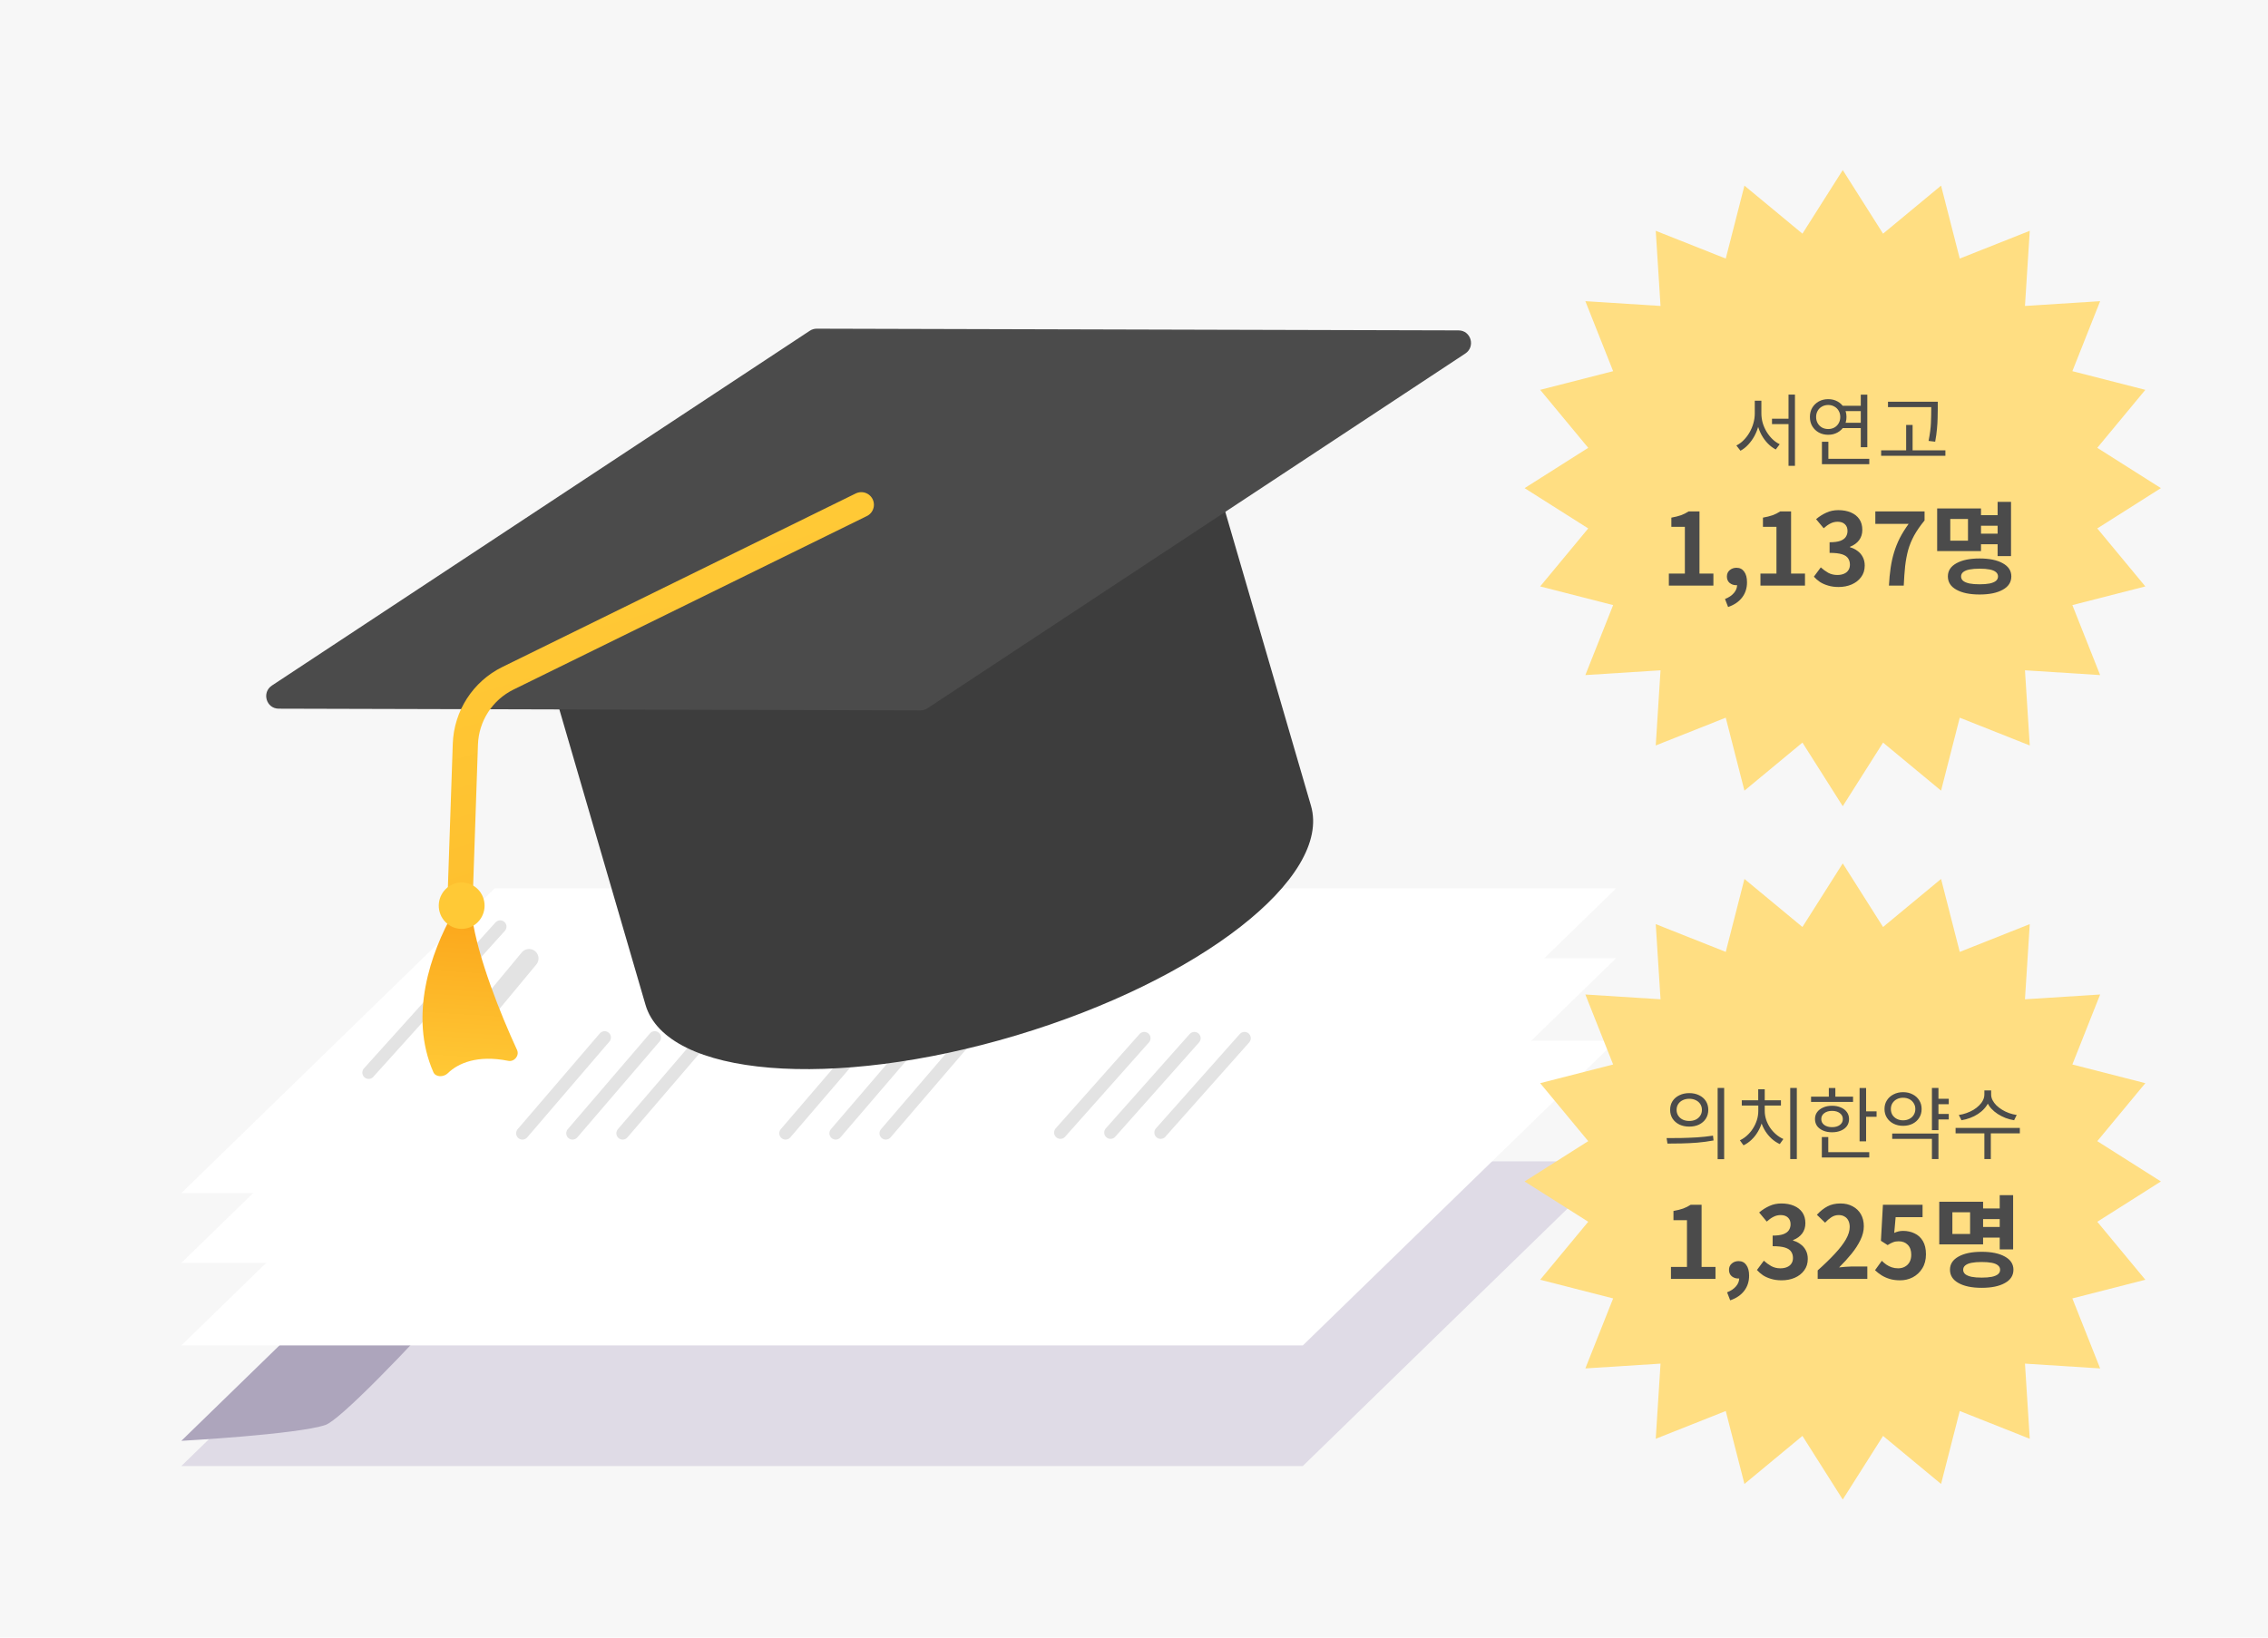
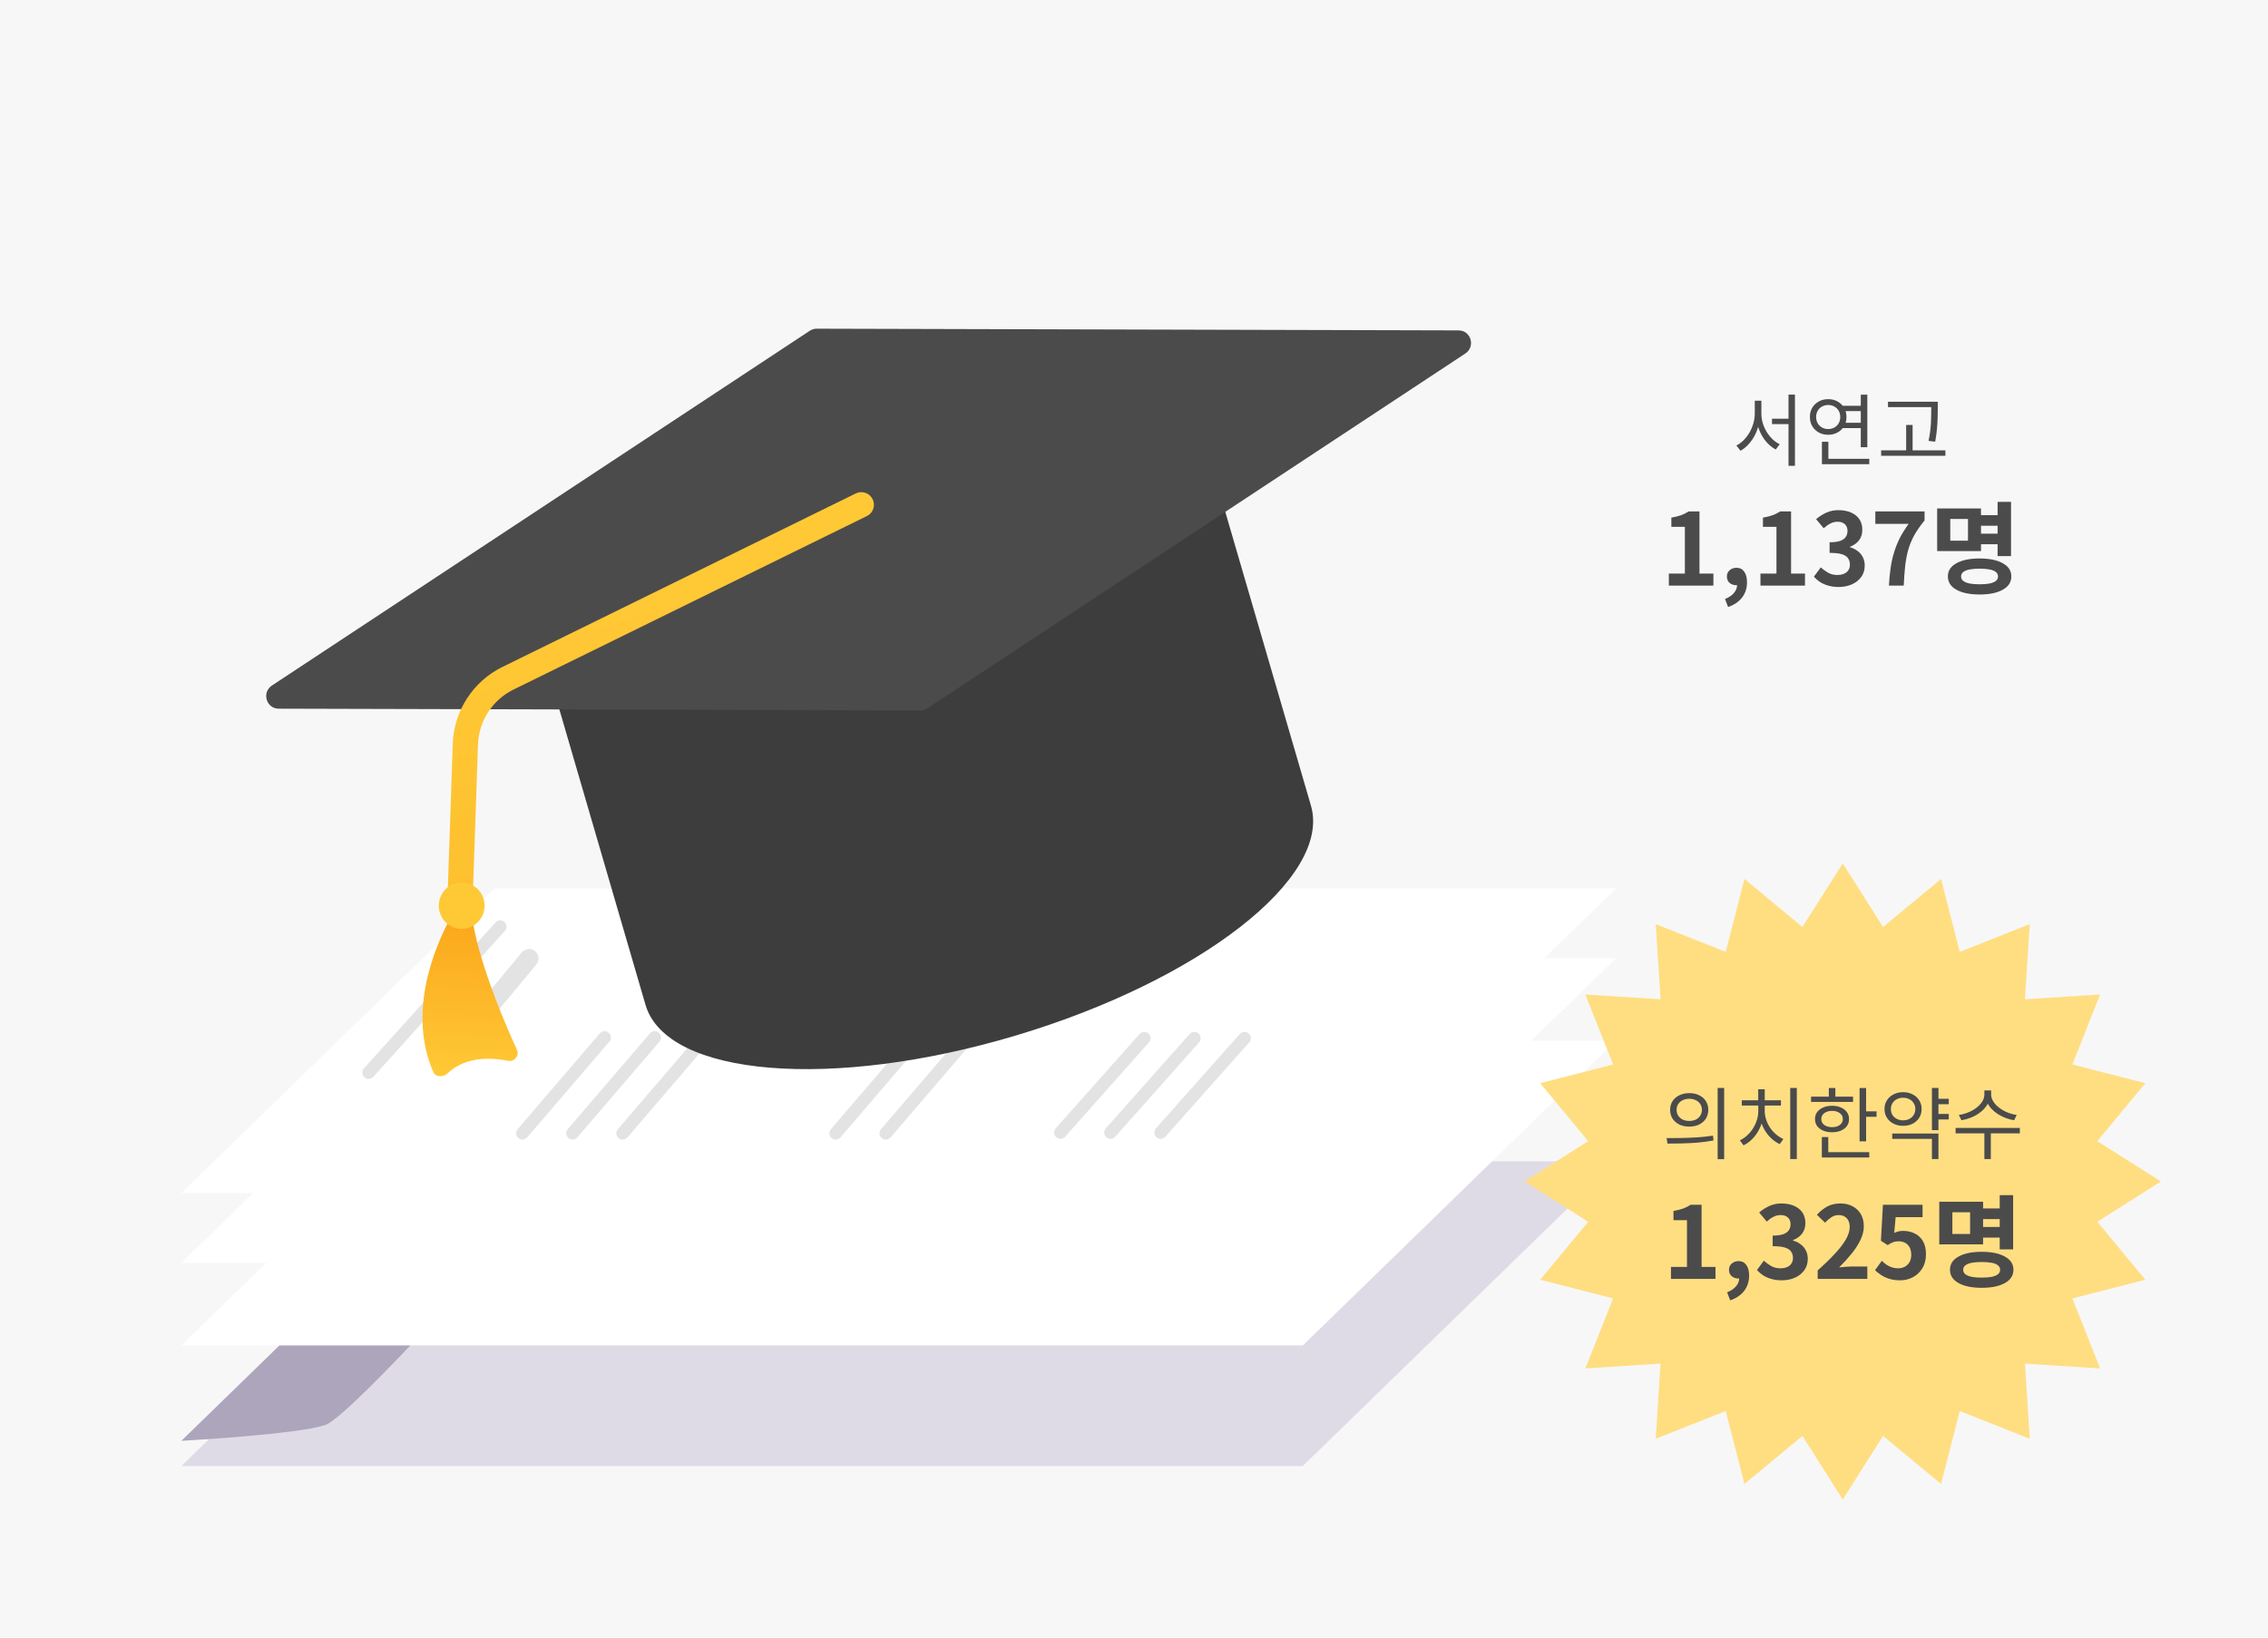
<svg xmlns="http://www.w3.org/2000/svg" width="540" height="390" viewBox="0 0 540 390" fill="none">
  <g clip-path="url(#clip0_76_748)">
    <rect width="540" height="390" fill="#F7F7F7" />
    <g filter="url(#filter0_d_76_748)">
      <path d="M117.763 270.581H384.779L310.194 343.139C310.194 343.139 228.824 343.139 176.685 343.139C124.547 343.139 43.177 343.139 43.177 343.139L117.763 270.581Z" fill="#DFDBE6" />
    </g>
    <path d="M77.486 339.36C70.774 341.628 43.177 343.139 43.177 343.139L117.763 270.581C117.763 270.581 132.68 270.581 136.409 272.848C140.138 275.116 84.199 337.093 77.486 339.36Z" fill="#ADA5BC" />
    <g filter="url(#filter1_d_76_748)">
      <path d="M117.763 241.86H384.779L310.194 314.418H43.177L117.763 241.86Z" fill="white" />
    </g>
    <g filter="url(#filter2_d_76_748)">
      <path d="M117.763 222.209H384.779L310.194 294.767H43.177L117.763 222.209Z" fill="white" />
    </g>
    <g filter="url(#filter3_d_76_748)">
      <path d="M117.763 205.581H384.779L310.194 278.139H43.177L117.763 205.581Z" fill="white" />
    </g>
    <path d="M87.767 255.448L119.093 220.68" stroke="#E3E3E3" stroke-width="3" stroke-linecap="round" />
    <path d="M124.385 269.897L143.958 247.08" stroke="#E3E3E3" stroke-width="3" stroke-linecap="round" />
-     <path d="M187.037 269.897L206.61 247.08" stroke="#E3E3E3" stroke-width="3" stroke-linecap="round" />
    <path d="M252.476 269.722L272.439 247.255" stroke="#E3E3E3" stroke-width="3" stroke-linecap="round" />
    <path d="M136.318 269.897L155.891 247.08" stroke="#E3E3E3" stroke-width="3" stroke-linecap="round" />
    <path d="M198.97 269.897L218.543 247.08" stroke="#E3E3E3" stroke-width="3" stroke-linecap="round" />
    <path d="M264.41 269.722L284.373 247.255" stroke="#E3E3E3" stroke-width="3" stroke-linecap="round" />
    <path d="M148.252 269.897L167.825 247.08" stroke="#E3E3E3" stroke-width="3" stroke-linecap="round" />
    <path d="M210.904 269.897L230.477 247.08" stroke="#E3E3E3" stroke-width="3" stroke-linecap="round" />
    <path d="M276.344 269.722L296.307 247.255" stroke="#E3E3E3" stroke-width="3" stroke-linecap="round" />
    <path d="M110.304 247.134L125.967 228.256" stroke="#E3E3E3" stroke-width="4.5" stroke-linecap="round" />
    <g filter="url(#filter4_d_76_748)">
      <path fill-rule="evenodd" clip-rule="evenodd" d="M282.25 85.365L123.809 132.796L153.69 235.298L153.691 235.298C153.691 235.298 153.691 235.299 153.691 235.299C158.683 252.422 198.198 255.685 241.95 242.587C285.702 229.489 317.124 204.991 312.132 187.868C312.122 187.831 312.111 187.795 312.1 187.759L282.25 85.365Z" fill="#3D3D3D" />
    </g>
    <path d="M192.805 78.774C193.299 78.448 193.876 78.275 194.465 78.277L347.271 78.683C350.237 78.691 351.364 82.558 348.879 84.198L220.821 168.683C220.327 169.009 219.75 169.182 219.161 169.18L66.355 168.774C63.389 168.766 62.262 164.899 64.747 163.259L192.805 78.774Z" fill="#4B4B4B" />
    <path d="M205.075 120.209L120.941 161.532C114.934 164.482 111.03 170.521 110.802 177.216L109.611 212.182" stroke="url(#paint0_linear_76_748)" stroke-width="6" stroke-linecap="round" />
    <path d="M103.176 255.327C97.347 242.006 102.441 226.975 108.019 217.201C108.922 215.618 112.152 216.753 112.418 218.565C113.831 228.162 119.105 241.389 123.099 250.038C123.723 251.39 122.453 252.927 121.02 252.643C113.619 251.176 109.051 253.219 106.627 255.588C105.638 256.555 103.735 256.604 103.176 255.327Z" fill="url(#paint1_linear_76_748)" />
    <ellipse cx="5.46" cy="5.521" rx="5.46" ry="5.521" transform="matrix(0.958 -0.287 0.28 0.96 103.147 211.956)" fill="#FFC936" />
-     <path d="M438.75 40.5L448.348 55.648L462.158 44.208L466.606 61.58L483.275 54.967L482.136 72.864L500.033 71.725L493.42 88.394L510.793 92.842L499.352 106.652L514.5 116.25L499.352 125.848L510.793 139.658L493.42 144.106L500.033 160.775L482.136 159.636L483.275 177.533L466.606 170.92L462.158 188.293L448.348 176.852L438.75 192L429.152 176.852L415.342 188.293L410.894 170.92L394.225 177.533L395.364 159.636L377.467 160.775L384.08 144.106L366.707 139.658L378.148 125.848L363 116.25L378.148 106.652L366.707 92.842L384.08 88.394L377.467 71.725L395.364 72.864L394.225 54.967L410.894 61.58L415.342 44.208L429.152 55.648L438.75 40.5Z" fill="#FFDE82" />
    <path d="M421.905 99.724H426.605V100.997H421.905V99.724ZM417.804 95.436H419.077V98.469C419.077 99.405 418.959 100.329 418.721 101.24C418.497 102.152 418.172 103 417.748 103.787C417.323 104.573 416.824 105.272 416.25 105.884C415.688 106.496 415.07 106.983 414.396 107.345L413.422 106.09C414.047 105.79 414.621 105.372 415.145 104.835C415.682 104.299 416.15 103.687 416.549 103C416.949 102.301 417.255 101.571 417.467 100.81C417.692 100.036 417.804 99.255 417.804 98.469V95.436ZM418.122 95.436H419.377V98.469C419.377 99.231 419.483 99.986 419.695 100.735C419.92 101.484 420.232 102.189 420.631 102.851C421.031 103.5 421.493 104.08 422.017 104.592C422.554 105.104 423.128 105.503 423.74 105.79L422.803 107.045C422.129 106.695 421.505 106.227 420.931 105.641C420.357 105.054 419.857 104.38 419.433 103.618C419.021 102.857 418.696 102.039 418.459 101.165C418.235 100.292 418.122 99.393 418.122 98.469V95.436ZM425.837 93.975H427.372V110.94H425.837V93.975ZM438.493 96.634H443.586V97.907H438.493V96.634ZM438.493 100.679H443.586V101.952H438.493V100.679ZM443.043 93.994H444.598V106.502H443.043V93.994ZM433.793 109.273H445.066V110.546H433.793V109.273ZM433.793 105.21H435.329V109.816H433.793V105.21ZM435.291 95.061C436.115 95.061 436.852 95.242 437.501 95.604C438.162 95.966 438.681 96.466 439.055 97.102C439.442 97.739 439.636 98.469 439.636 99.293C439.636 100.129 439.442 100.866 439.055 101.502C438.681 102.139 438.162 102.638 437.501 103C436.852 103.362 436.115 103.543 435.291 103.543C434.455 103.543 433.706 103.362 433.044 103C432.395 102.638 431.877 102.139 431.49 101.502C431.116 100.866 430.929 100.129 430.929 99.293C430.929 98.469 431.116 97.739 431.49 97.102C431.877 96.466 432.395 95.966 433.044 95.604C433.706 95.242 434.455 95.061 435.291 95.061ZM435.291 96.447C434.742 96.447 434.249 96.572 433.812 96.821C433.375 97.058 433.032 97.395 432.782 97.832C432.533 98.257 432.408 98.75 432.408 99.312C432.408 99.861 432.533 100.354 432.782 100.791C433.032 101.228 433.375 101.571 433.812 101.821C434.249 102.058 434.742 102.177 435.291 102.177C435.828 102.177 436.315 102.058 436.752 101.821C437.189 101.571 437.532 101.228 437.782 100.791C438.031 100.354 438.156 99.861 438.156 99.312C438.156 98.75 438.031 98.257 437.782 97.832C437.532 97.395 437.189 97.058 436.752 96.821C436.315 96.572 435.828 96.447 435.291 96.447ZM449.521 95.679H460.418V96.952H449.521V95.679ZM447.892 107.251H463.19V108.543H447.892V107.251ZM453.846 101.203H455.382V107.906H453.846V101.203ZM459.819 95.679H461.373V97.346C461.373 98.045 461.361 98.781 461.336 99.555C461.324 100.329 461.274 101.178 461.186 102.102C461.111 103.025 460.968 104.055 460.756 105.191L459.183 105.004C459.507 103.381 459.694 101.958 459.744 100.735C459.794 99.499 459.819 98.369 459.819 97.346V95.679ZM397.347 139.46V136.601H401.16V125.471H397.943V123.279C398.832 123.12 399.595 122.929 400.23 122.707C400.882 122.469 401.486 122.167 402.042 121.801H404.639V136.601H407.952V139.46H397.347ZM411.451 144.56L410.713 142.654C411.634 142.288 412.341 141.812 412.834 141.224C413.342 140.636 413.596 139.993 413.596 139.294L413.477 136.791L414.716 138.865C414.526 139.039 414.311 139.167 414.073 139.246C413.85 139.325 413.612 139.365 413.358 139.365C412.786 139.365 412.277 139.19 411.833 138.841C411.388 138.475 411.165 137.959 411.165 137.292C411.165 136.672 411.388 136.172 411.833 135.79C412.277 135.409 412.818 135.218 413.453 135.218C414.248 135.218 414.859 135.528 415.288 136.148C415.733 136.752 415.955 137.594 415.955 138.674C415.955 140.072 415.566 141.28 414.788 142.296C414.009 143.313 412.897 144.068 411.451 144.56ZM419.154 139.46V136.601H422.967V125.471H419.749V123.279C420.639 123.12 421.402 122.929 422.037 122.707C422.689 122.469 423.292 122.167 423.848 121.801H426.446V136.601H429.759V139.46H419.154ZM437.762 139.794C436.841 139.794 436.015 139.683 435.284 139.46C434.553 139.254 433.901 138.968 433.33 138.603C432.773 138.221 432.289 137.8 431.876 137.339L433.52 135.123C434.06 135.616 434.648 136.045 435.284 136.41C435.935 136.76 436.658 136.934 437.452 136.934C438.056 136.934 438.58 136.839 439.025 136.648C439.486 136.458 439.835 136.18 440.074 135.814C440.328 135.449 440.455 135.004 440.455 134.48C440.455 133.892 440.312 133.391 440.026 132.978C439.756 132.549 439.271 132.224 438.572 132.001C437.873 131.779 436.888 131.668 435.617 131.668V129.141C436.698 129.141 437.548 129.03 438.167 128.808C438.787 128.569 439.224 128.252 439.478 127.855C439.748 127.441 439.883 126.973 439.883 126.448C439.883 125.765 439.677 125.233 439.264 124.852C438.85 124.455 438.271 124.256 437.524 124.256C436.904 124.256 436.324 124.399 435.784 124.685C435.26 124.955 434.736 125.328 434.211 125.805L432.4 123.636C433.179 122.985 433.997 122.469 434.855 122.087C435.713 121.69 436.658 121.492 437.691 121.492C438.819 121.492 439.812 121.674 440.67 122.04C441.543 122.405 442.219 122.937 442.695 123.636C443.172 124.335 443.41 125.185 443.41 126.186C443.41 127.14 443.156 127.958 442.648 128.641C442.139 129.324 441.416 129.848 440.479 130.214V130.333C441.13 130.508 441.718 130.794 442.242 131.191C442.783 131.572 443.204 132.057 443.506 132.645C443.823 133.232 443.982 133.916 443.982 134.694C443.982 135.759 443.696 136.672 443.124 137.435C442.568 138.197 441.814 138.785 440.86 139.198C439.923 139.595 438.89 139.794 437.762 139.794ZM449.746 139.46C449.825 137.935 449.96 136.529 450.151 135.242C450.341 133.939 450.612 132.716 450.961 131.572C451.311 130.412 451.763 129.276 452.319 128.164C452.891 127.052 453.598 125.916 454.44 124.756H446.505V121.801H458.23V123.946C457.213 125.185 456.387 126.377 455.751 127.521C455.132 128.665 454.655 129.825 454.321 131C454.004 132.176 453.765 133.447 453.606 134.813C453.463 136.18 453.352 137.729 453.273 139.46H449.746ZM471 122.683H476.624V125.209H471V122.683ZM471 127.092H476.719V129.618H471V127.092ZM475.623 119.514H478.816V132.43H475.623V119.514ZM461.229 121.086H471.667V131.239H461.229V121.086ZM468.569 123.589H464.351V128.76H468.569V123.589ZM471.333 133.002C473.669 133.002 475.512 133.383 476.862 134.146C478.213 134.893 478.888 135.933 478.888 137.268C478.888 138.634 478.213 139.691 476.862 140.438C475.512 141.2 473.669 141.581 471.333 141.581C468.998 141.581 467.155 141.2 465.804 140.438C464.454 139.691 463.779 138.634 463.779 137.268C463.779 135.933 464.454 134.893 465.804 134.146C467.155 133.383 468.998 133.002 471.333 133.002ZM471.333 135.433C470.38 135.433 469.578 135.496 468.926 135.624C468.275 135.751 467.774 135.957 467.425 136.243C467.091 136.513 466.924 136.863 466.924 137.292C466.924 137.705 467.091 138.054 467.425 138.34C467.774 138.61 468.275 138.817 468.926 138.96C469.578 139.087 470.38 139.151 471.333 139.151C472.286 139.151 473.089 139.087 473.74 138.96C474.392 138.817 474.884 138.61 475.218 138.34C475.551 138.054 475.718 137.705 475.718 137.292C475.718 136.863 475.551 136.513 475.218 136.243C474.884 135.957 474.392 135.751 473.74 135.624C473.089 135.496 472.286 135.433 471.333 135.433Z" fill="#4B4B4B" />
    <path d="M438.75 205.618L448.348 220.766L462.158 209.325L466.606 226.698L483.275 220.085L482.136 237.982L500.033 236.843L493.42 253.512L510.793 257.96L499.352 271.769L514.5 281.368L499.352 290.966L510.793 304.776L493.42 309.224L500.033 325.893L482.136 324.754L483.275 342.651L466.606 336.038L462.158 353.41L448.348 341.97L438.75 357.118L429.152 341.97L415.342 353.41L410.894 336.038L394.225 342.651L395.364 324.754L377.467 325.893L384.08 309.224L366.707 304.776L378.148 290.966L363 281.368L378.148 271.769L366.707 257.96L384.08 253.512L377.467 236.843L395.364 237.982L394.225 220.085L410.894 226.698L415.342 209.325L429.152 220.766L438.75 205.618Z" fill="#FFDE82" />
    <path d="M402.202 260.329C403.088 260.329 403.869 260.498 404.543 260.835C405.229 261.159 405.766 261.621 406.153 262.22C406.54 262.819 406.734 263.519 406.734 264.317C406.734 265.104 406.54 265.803 406.153 266.415C405.766 267.014 405.229 267.482 404.543 267.819C403.869 268.144 403.088 268.306 402.202 268.306C401.328 268.306 400.548 268.144 399.862 267.819C399.175 267.482 398.632 267.014 398.233 266.415C397.846 265.803 397.652 265.104 397.652 264.317C397.652 263.519 397.846 262.819 398.233 262.22C398.632 261.621 399.175 261.159 399.862 260.835C400.548 260.498 401.328 260.329 402.202 260.329ZM402.202 261.677C401.628 261.677 401.11 261.79 400.648 262.014C400.199 262.227 399.843 262.532 399.581 262.932C399.319 263.331 399.187 263.793 399.187 264.317C399.187 264.842 399.319 265.304 399.581 265.703C399.843 266.103 400.199 266.415 400.648 266.639C401.11 266.852 401.628 266.958 402.202 266.958C402.789 266.958 403.307 266.852 403.756 266.639C404.206 266.415 404.561 266.103 404.824 265.703C405.086 265.304 405.217 264.842 405.217 264.317C405.217 263.793 405.086 263.331 404.824 262.932C404.561 262.532 404.206 262.227 403.756 262.014C403.307 261.79 402.789 261.677 402.202 261.677ZM408.962 259.093H410.516V276.058H408.962V259.093ZM397.015 272.35L396.809 271.04C397.846 271.04 398.982 271.033 400.217 271.021C401.453 270.996 402.726 270.946 404.037 270.871C405.36 270.784 406.634 270.646 407.857 270.459L407.988 271.601C406.715 271.839 405.423 272.013 404.112 272.126C402.814 272.226 401.559 272.288 400.348 272.313C399.138 272.338 398.027 272.35 397.015 272.35ZM426.243 259.093H427.816V276.039H426.243V259.093ZM418.641 263.119H419.896V264.58C419.896 265.478 419.777 266.352 419.54 267.201C419.303 268.037 418.966 268.818 418.529 269.542C418.104 270.266 417.599 270.902 417.012 271.452C416.438 272.001 415.807 272.438 415.121 272.762L414.259 271.564C414.884 271.277 415.458 270.89 415.982 270.403C416.519 269.916 416.981 269.367 417.368 268.755C417.767 268.131 418.079 267.463 418.304 266.752C418.529 266.04 418.641 265.316 418.641 264.58V263.119ZM418.922 263.119H420.176V264.58C420.176 265.279 420.289 265.971 420.513 266.658C420.738 267.332 421.05 267.969 421.45 268.568C421.849 269.155 422.317 269.679 422.854 270.141C423.391 270.603 423.978 270.977 424.614 271.264L423.753 272.463C423.066 272.151 422.43 271.732 421.843 271.208C421.256 270.671 420.744 270.06 420.307 269.373C419.871 268.674 419.527 267.919 419.278 267.107C419.04 266.296 418.922 265.453 418.922 264.58V263.119ZM414.709 262.033H424.034V263.288H414.709V262.033ZM418.622 259.412H420.176V262.726H418.622V259.412ZM442.757 259.112H444.311V271.807H442.757V259.112ZM443.824 264.673H446.802V265.965H443.824V264.673ZM431.204 261.172H441.203V262.426H431.204V261.172ZM436.203 263.344C437.002 263.344 437.708 263.481 438.319 263.756C438.931 264.018 439.405 264.386 439.742 264.86C440.079 265.322 440.248 265.872 440.248 266.508C440.248 267.145 440.079 267.7 439.742 268.175C439.405 268.637 438.931 268.999 438.319 269.261C437.708 269.523 437.002 269.654 436.203 269.654C435.404 269.654 434.699 269.523 434.087 269.261C433.476 268.999 432.995 268.637 432.646 268.175C432.309 267.7 432.14 267.145 432.14 266.508C432.14 265.872 432.309 265.322 432.646 264.86C432.995 264.386 433.476 264.018 434.087 263.756C434.699 263.481 435.404 263.344 436.203 263.344ZM436.203 264.561C435.442 264.561 434.824 264.742 434.35 265.104C433.875 265.453 433.638 265.922 433.638 266.508C433.638 267.095 433.875 267.563 434.35 267.913C434.824 268.262 435.442 268.437 436.203 268.437C436.977 268.437 437.595 268.262 438.057 267.913C438.531 267.563 438.769 267.095 438.769 266.508C438.769 265.922 438.531 265.453 438.057 265.104C437.595 264.742 436.977 264.561 436.203 264.561ZM435.436 259.112H436.99V261.808H435.436V259.112ZM433.769 274.391H445.06V275.665H433.769V274.391ZM433.769 270.796H435.305V274.916H433.769V270.796ZM461.068 261.677H463.989V262.969H461.068V261.677ZM461.068 265.291H463.989V266.602H461.068V265.291ZM459.982 259.093H461.536V269.148H459.982V259.093ZM450.526 269.954H461.536V276.039H459.982V271.227H450.526V269.954ZM453.11 260.104C453.972 260.104 454.733 260.279 455.395 260.629C456.056 260.966 456.574 261.434 456.949 262.033C457.336 262.632 457.529 263.325 457.529 264.111C457.529 264.91 457.336 265.609 456.949 266.209C456.574 266.808 456.056 267.276 455.395 267.613C454.733 267.95 453.972 268.119 453.11 268.119C452.274 268.119 451.519 267.95 450.845 267.613C450.183 267.276 449.659 266.808 449.272 266.209C448.885 265.609 448.691 264.91 448.691 264.111C448.691 263.325 448.885 262.632 449.272 262.033C449.659 261.434 450.183 260.966 450.845 260.629C451.519 260.279 452.274 260.104 453.11 260.104ZM453.11 261.434C452.561 261.434 452.068 261.546 451.631 261.771C451.194 261.996 450.845 262.314 450.582 262.726C450.333 263.125 450.208 263.587 450.208 264.111C450.208 264.648 450.333 265.123 450.582 265.535C450.845 265.934 451.194 266.246 451.631 266.471C452.068 266.696 452.561 266.808 453.11 266.808C453.672 266.808 454.171 266.696 454.608 266.471C455.045 266.246 455.388 265.934 455.638 265.535C455.9 265.123 456.031 264.648 456.031 264.111C456.031 263.587 455.9 263.125 455.638 262.726C455.388 262.314 455.045 261.996 454.608 261.771C454.171 261.546 453.672 261.434 453.11 261.434ZM472.47 259.692H473.837V260.647C473.837 261.297 473.712 261.908 473.463 262.482C473.213 263.044 472.87 263.562 472.433 264.037C472.008 264.511 471.509 264.935 470.935 265.31C470.361 265.684 469.736 265.996 469.062 266.246C468.401 266.496 467.72 266.677 467.021 266.789L466.385 265.535C467.009 265.447 467.614 265.297 468.201 265.085C468.8 264.873 469.356 264.617 469.867 264.317C470.379 264.005 470.829 263.656 471.216 263.269C471.615 262.882 471.921 262.47 472.133 262.033C472.358 261.584 472.47 261.122 472.47 260.647V259.692ZM472.732 259.692H474.08V260.647C474.08 261.122 474.193 261.577 474.418 262.014C474.642 262.451 474.948 262.863 475.335 263.25C475.735 263.637 476.19 263.987 476.702 264.299C477.214 264.611 477.763 264.873 478.35 265.085C478.949 265.297 479.554 265.447 480.166 265.535L479.548 266.789C478.849 266.677 478.169 266.496 477.507 266.246C476.846 265.984 476.221 265.666 475.635 265.291C475.06 264.917 474.555 264.492 474.118 264.018C473.694 263.544 473.356 263.025 473.107 262.464C472.857 261.889 472.732 261.284 472.732 260.647V259.692ZM472.47 269.598H474.006V276.039H472.47V269.598ZM465.617 268.624H480.915V269.916H465.617V268.624ZM397.847 304.579V301.719H401.66V290.59H398.443V288.397C399.332 288.238 400.095 288.048 400.73 287.825C401.382 287.587 401.986 287.285 402.542 286.92H405.139V301.719H408.452V304.579H397.847ZM411.951 309.679L411.213 307.772C412.134 307.407 412.841 306.93 413.334 306.342C413.842 305.754 414.096 305.111 414.096 304.412L413.977 301.909L415.216 303.983C415.026 304.158 414.811 304.285 414.573 304.364C414.35 304.444 414.112 304.483 413.858 304.483C413.286 304.483 412.777 304.309 412.333 303.959C411.888 303.594 411.665 303.077 411.665 302.41C411.665 301.79 411.888 301.29 412.333 300.909C412.777 300.527 413.318 300.337 413.953 300.337C414.748 300.337 415.359 300.646 415.788 301.266C416.233 301.87 416.455 302.712 416.455 303.792C416.455 305.19 416.066 306.398 415.288 307.415C414.509 308.431 413.397 309.186 411.951 309.679ZM424.205 304.912C423.284 304.912 422.458 304.801 421.727 304.579C420.996 304.372 420.345 304.086 419.773 303.721C419.217 303.339 418.732 302.918 418.319 302.458L419.963 300.241C420.504 300.734 421.091 301.163 421.727 301.528C422.378 301.878 423.101 302.052 423.896 302.052C424.499 302.052 425.024 301.957 425.468 301.767C425.929 301.576 426.279 301.298 426.517 300.932C426.771 300.567 426.898 300.122 426.898 299.598C426.898 299.01 426.755 298.51 426.469 298.096C426.199 297.667 425.715 297.342 425.016 297.119C424.317 296.897 423.332 296.786 422.06 296.786V294.26C423.141 294.26 423.991 294.148 424.61 293.926C425.23 293.688 425.667 293.37 425.921 292.973C426.191 292.56 426.326 292.091 426.326 291.567C426.326 290.883 426.12 290.351 425.707 289.97C425.294 289.573 424.714 289.374 423.967 289.374C423.347 289.374 422.767 289.517 422.227 289.803C421.703 290.073 421.179 290.447 420.654 290.923L418.843 288.755C419.622 288.103 420.44 287.587 421.298 287.205C422.156 286.808 423.101 286.61 424.134 286.61C425.262 286.61 426.255 286.792 427.113 287.158C427.987 287.523 428.662 288.055 429.138 288.755C429.615 289.454 429.853 290.304 429.853 291.304C429.853 292.258 429.599 293.076 429.091 293.759C428.582 294.442 427.859 294.967 426.922 295.332V295.451C427.574 295.626 428.161 295.912 428.686 296.309C429.226 296.69 429.647 297.175 429.949 297.763C430.266 298.351 430.425 299.034 430.425 299.812C430.425 300.877 430.139 301.79 429.567 302.553C429.011 303.316 428.257 303.903 427.303 304.316C426.366 304.714 425.333 304.912 424.205 304.912ZM432.781 304.579V302.553C434.386 301.123 435.752 299.796 436.88 298.573C438.024 297.35 438.898 296.214 439.501 295.165C440.105 294.101 440.407 293.116 440.407 292.21C440.407 291.638 440.304 291.138 440.097 290.709C439.891 290.28 439.589 289.954 439.192 289.732C438.81 289.493 438.334 289.374 437.762 289.374C437.126 289.374 436.538 289.557 435.998 289.922C435.474 290.272 434.989 290.693 434.544 291.185L432.59 289.303C433.416 288.413 434.258 287.746 435.116 287.301C435.99 286.84 437.023 286.61 438.214 286.61C439.327 286.61 440.296 286.84 441.122 287.301C441.964 287.746 442.615 288.373 443.076 289.183C443.537 289.994 443.767 290.947 443.767 292.043C443.767 293.108 443.497 294.196 442.957 295.308C442.433 296.404 441.726 297.501 440.836 298.597C439.946 299.693 438.961 300.774 437.881 301.838C438.342 301.774 438.834 301.727 439.358 301.695C439.899 301.647 440.375 301.624 440.788 301.624H444.601V304.579H432.781ZM452.414 304.912C451.477 304.912 450.643 304.801 449.912 304.579C449.181 304.356 448.53 304.062 447.958 303.697C447.386 303.331 446.877 302.934 446.433 302.505L448.053 300.265C448.387 300.599 448.744 300.901 449.126 301.171C449.523 301.441 449.952 301.655 450.412 301.814C450.889 301.973 451.398 302.052 451.938 302.052C452.541 302.052 453.074 301.925 453.534 301.671C454.011 301.417 454.384 301.052 454.654 300.575C454.925 300.082 455.06 299.495 455.06 298.811C455.06 297.795 454.782 297.008 454.226 296.452C453.685 295.896 452.97 295.618 452.081 295.618C451.572 295.618 451.135 295.689 450.77 295.832C450.405 295.96 449.96 296.19 449.435 296.524L447.839 295.499L448.315 286.92H457.753V289.875H451.342L451.008 293.616C451.358 293.457 451.699 293.338 452.033 293.259C452.367 293.179 452.732 293.14 453.129 293.14C454.114 293.14 455.02 293.338 455.846 293.735C456.672 294.117 457.332 294.72 457.824 295.546C458.317 296.373 458.563 297.429 458.563 298.716C458.563 300.019 458.269 301.139 457.681 302.076C457.109 302.998 456.354 303.705 455.417 304.197C454.496 304.674 453.495 304.912 452.414 304.912ZM471.5 287.801H477.124V290.327H471.5V287.801ZM471.5 292.21H477.219V294.736H471.5V292.21ZM476.123 284.632H479.316V297.548H476.123V284.632ZM461.729 286.205H472.167V296.357H461.729V286.205ZM469.069 288.707H464.851V293.878H469.069V288.707ZM471.833 298.12C474.169 298.12 476.012 298.502 477.362 299.264C478.713 300.011 479.388 301.052 479.388 302.386C479.388 303.752 478.713 304.809 477.362 305.556C476.012 306.318 474.169 306.7 471.833 306.7C469.498 306.7 467.655 306.318 466.304 305.556C464.954 304.809 464.279 303.752 464.279 302.386C464.279 301.052 464.954 300.011 466.304 299.264C467.655 298.502 469.498 298.12 471.833 298.12ZM471.833 300.551C470.88 300.551 470.078 300.615 469.426 300.742C468.775 300.869 468.274 301.075 467.925 301.361C467.591 301.631 467.424 301.981 467.424 302.41C467.424 302.823 467.591 303.173 467.925 303.459C468.274 303.729 468.775 303.935 469.426 304.078C470.078 304.205 470.88 304.269 471.833 304.269C472.786 304.269 473.589 304.205 474.24 304.078C474.892 303.935 475.384 303.729 475.718 303.459C476.051 303.173 476.218 302.823 476.218 302.41C476.218 301.981 476.051 301.631 475.718 301.361C475.384 301.075 474.892 300.869 474.24 300.742C473.589 300.615 472.786 300.551 471.833 300.551Z" fill="#4B4B4B" />
  </g>
  <defs>
    <filter id="filter0_d_76_748" x="37.177" y="270.581" width="353.602" height="84.558" filterUnits="userSpaceOnUse" color-interpolation-filters="sRGB">
      <feFlood flood-opacity="0" result="BackgroundImageFix" />
      <feColorMatrix in="SourceAlpha" type="matrix" values="0 0 0 0 0 0 0 0 0 0 0 0 0 0 0 0 0 0 127 0" result="hardAlpha" />
      <feOffset dy="6" />
      <feGaussianBlur stdDeviation="3" />
      <feComposite in2="hardAlpha" operator="out" />
      <feColorMatrix type="matrix" values="0 0 0 0 0 0 0 0 0 0 0 0 0 0 0 0 0 0 0.05 0" />
      <feBlend mode="normal" in2="BackgroundImageFix" result="effect1_dropShadow_76_748" />
      <feBlend mode="normal" in="SourceGraphic" in2="effect1_dropShadow_76_748" result="shape" />
    </filter>
    <filter id="filter1_d_76_748" x="37.177" y="241.86" width="353.602" height="84.558" filterUnits="userSpaceOnUse" color-interpolation-filters="sRGB">
      <feFlood flood-opacity="0" result="BackgroundImageFix" />
      <feColorMatrix in="SourceAlpha" type="matrix" values="0 0 0 0 0 0 0 0 0 0 0 0 0 0 0 0 0 0 127 0" result="hardAlpha" />
      <feOffset dy="6" />
      <feGaussianBlur stdDeviation="3" />
      <feComposite in2="hardAlpha" operator="out" />
      <feColorMatrix type="matrix" values="0 0 0 0 0 0 0 0 0 0 0 0 0 0 0 0 0 0 0.05 0" />
      <feBlend mode="normal" in2="BackgroundImageFix" result="effect1_dropShadow_76_748" />
      <feBlend mode="normal" in="SourceGraphic" in2="effect1_dropShadow_76_748" result="shape" />
    </filter>
    <filter id="filter2_d_76_748" x="37.177" y="222.209" width="353.602" height="84.558" filterUnits="userSpaceOnUse" color-interpolation-filters="sRGB">
      <feFlood flood-opacity="0" result="BackgroundImageFix" />
      <feColorMatrix in="SourceAlpha" type="matrix" values="0 0 0 0 0 0 0 0 0 0 0 0 0 0 0 0 0 0 127 0" result="hardAlpha" />
      <feOffset dy="6" />
      <feGaussianBlur stdDeviation="3" />
      <feComposite in2="hardAlpha" operator="out" />
      <feColorMatrix type="matrix" values="0 0 0 0 0 0 0 0 0 0 0 0 0 0 0 0 0 0 0.05 0" />
      <feBlend mode="normal" in2="BackgroundImageFix" result="effect1_dropShadow_76_748" />
      <feBlend mode="normal" in="SourceGraphic" in2="effect1_dropShadow_76_748" result="shape" />
    </filter>
    <filter id="filter3_d_76_748" x="37.177" y="205.581" width="353.602" height="84.558" filterUnits="userSpaceOnUse" color-interpolation-filters="sRGB">
      <feFlood flood-opacity="0" result="BackgroundImageFix" />
      <feColorMatrix in="SourceAlpha" type="matrix" values="0 0 0 0 0 0 0 0 0 0 0 0 0 0 0 0 0 0 127 0" result="hardAlpha" />
      <feOffset dy="6" />
      <feGaussianBlur stdDeviation="3" />
      <feComposite in2="hardAlpha" operator="out" />
      <feColorMatrix type="matrix" values="0 0 0 0 0 0 0 0 0 0 0 0 0 0 0 0 0 0 0.05 0" />
      <feBlend mode="normal" in2="BackgroundImageFix" result="effect1_dropShadow_76_748" />
      <feBlend mode="normal" in="SourceGraphic" in2="effect1_dropShadow_76_748" result="shape" />
    </filter>
    <filter id="filter4_d_76_748" x="117.809" y="83.365" width="200.845" height="177.254" filterUnits="userSpaceOnUse" color-interpolation-filters="sRGB">
      <feFlood flood-opacity="0" result="BackgroundImageFix" />
      <feColorMatrix in="SourceAlpha" type="matrix" values="0 0 0 0 0 0 0 0 0 0 0 0 0 0 0 0 0 0 127 0" result="hardAlpha" />
      <feOffset dy="4" />
      <feGaussianBlur stdDeviation="3" />
      <feComposite in2="hardAlpha" operator="out" />
      <feColorMatrix type="matrix" values="0 0 0 0 0 0 0 0 0 0 0 0 0 0 0 0 0 0 0.05 0" />
      <feBlend mode="normal" in2="BackgroundImageFix" result="effect1_dropShadow_76_748" />
      <feBlend mode="normal" in="SourceGraphic" in2="effect1_dropShadow_76_748" result="shape" />
    </filter>
    <linearGradient id="paint0_linear_76_748" x1="148.844" y1="137.042" x2="166.262" y2="195.223" gradientUnits="userSpaceOnUse">
      <stop stop-color="#FFC936" />
      <stop offset="1" stop-color="#FEC02F" />
    </linearGradient>
    <linearGradient id="paint1_linear_76_748" x1="111.307" y1="256.694" x2="113.713" y2="216.697" gradientUnits="userSpaceOnUse">
      <stop stop-color="#FFC936" />
      <stop offset="1" stop-color="#FBA51A" />
    </linearGradient>
    <clipPath id="clip0_76_748">
      <rect width="540" height="390" fill="white" />
    </clipPath>
  </defs>
</svg>